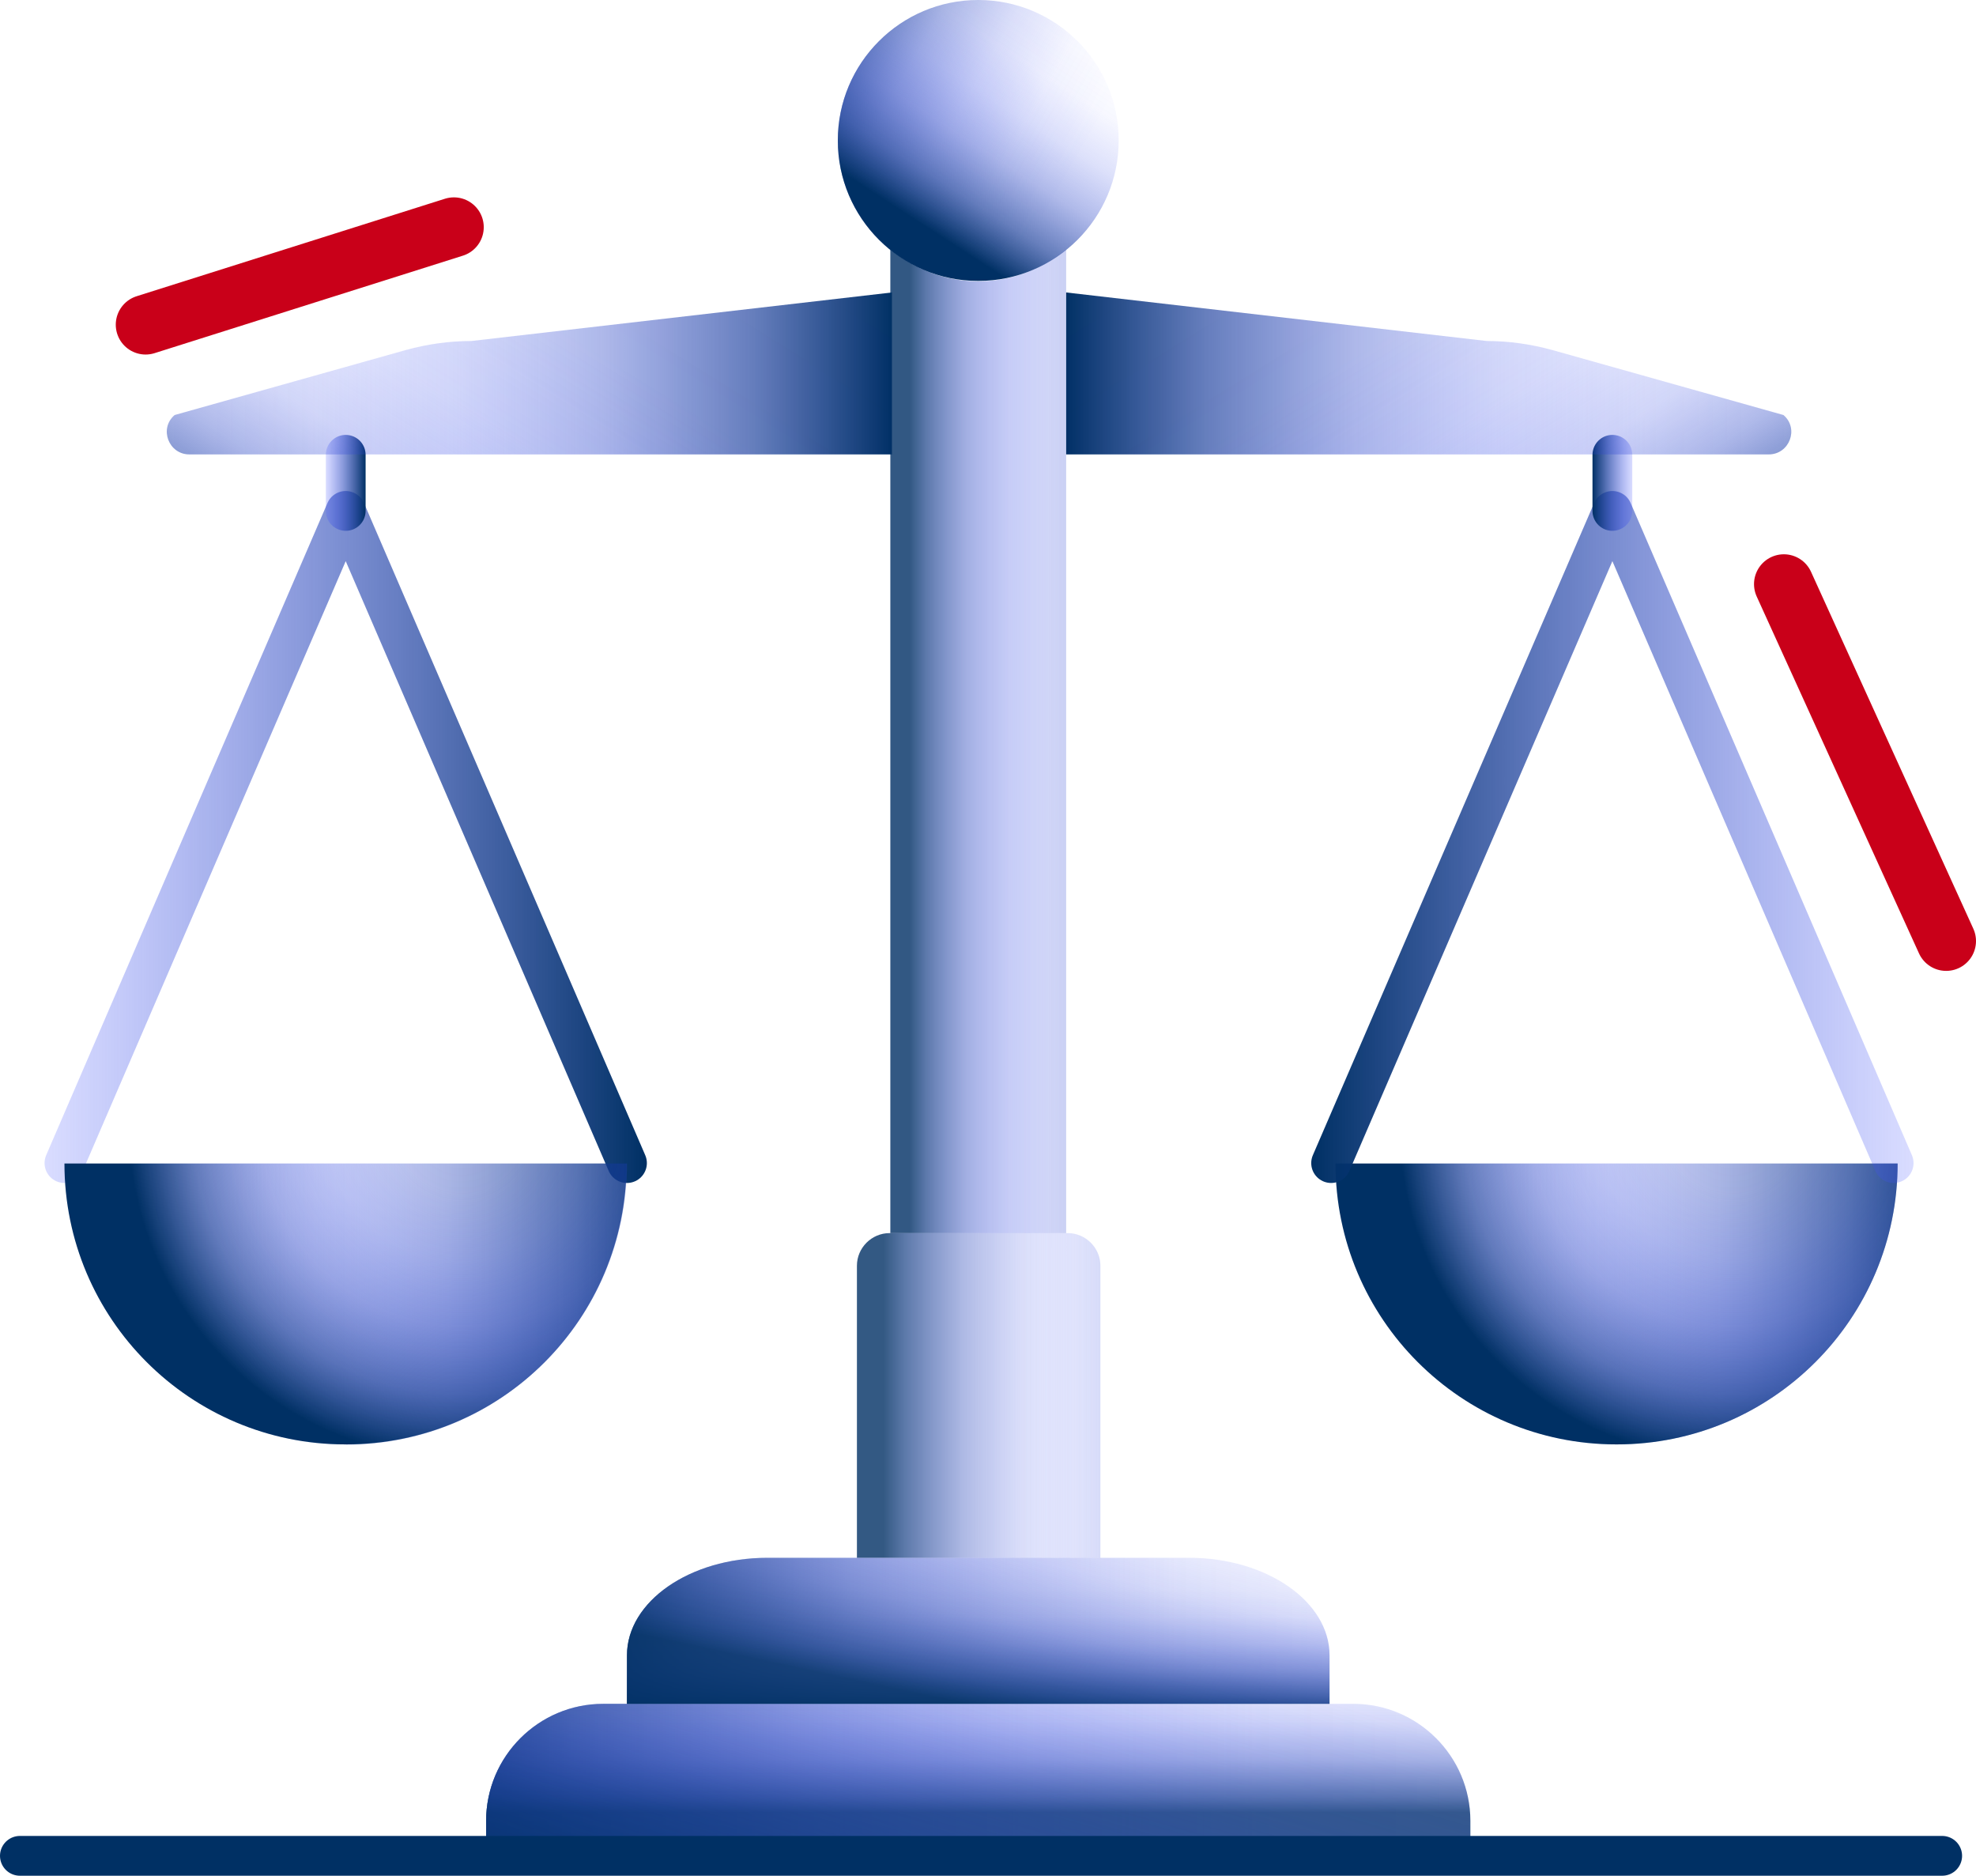
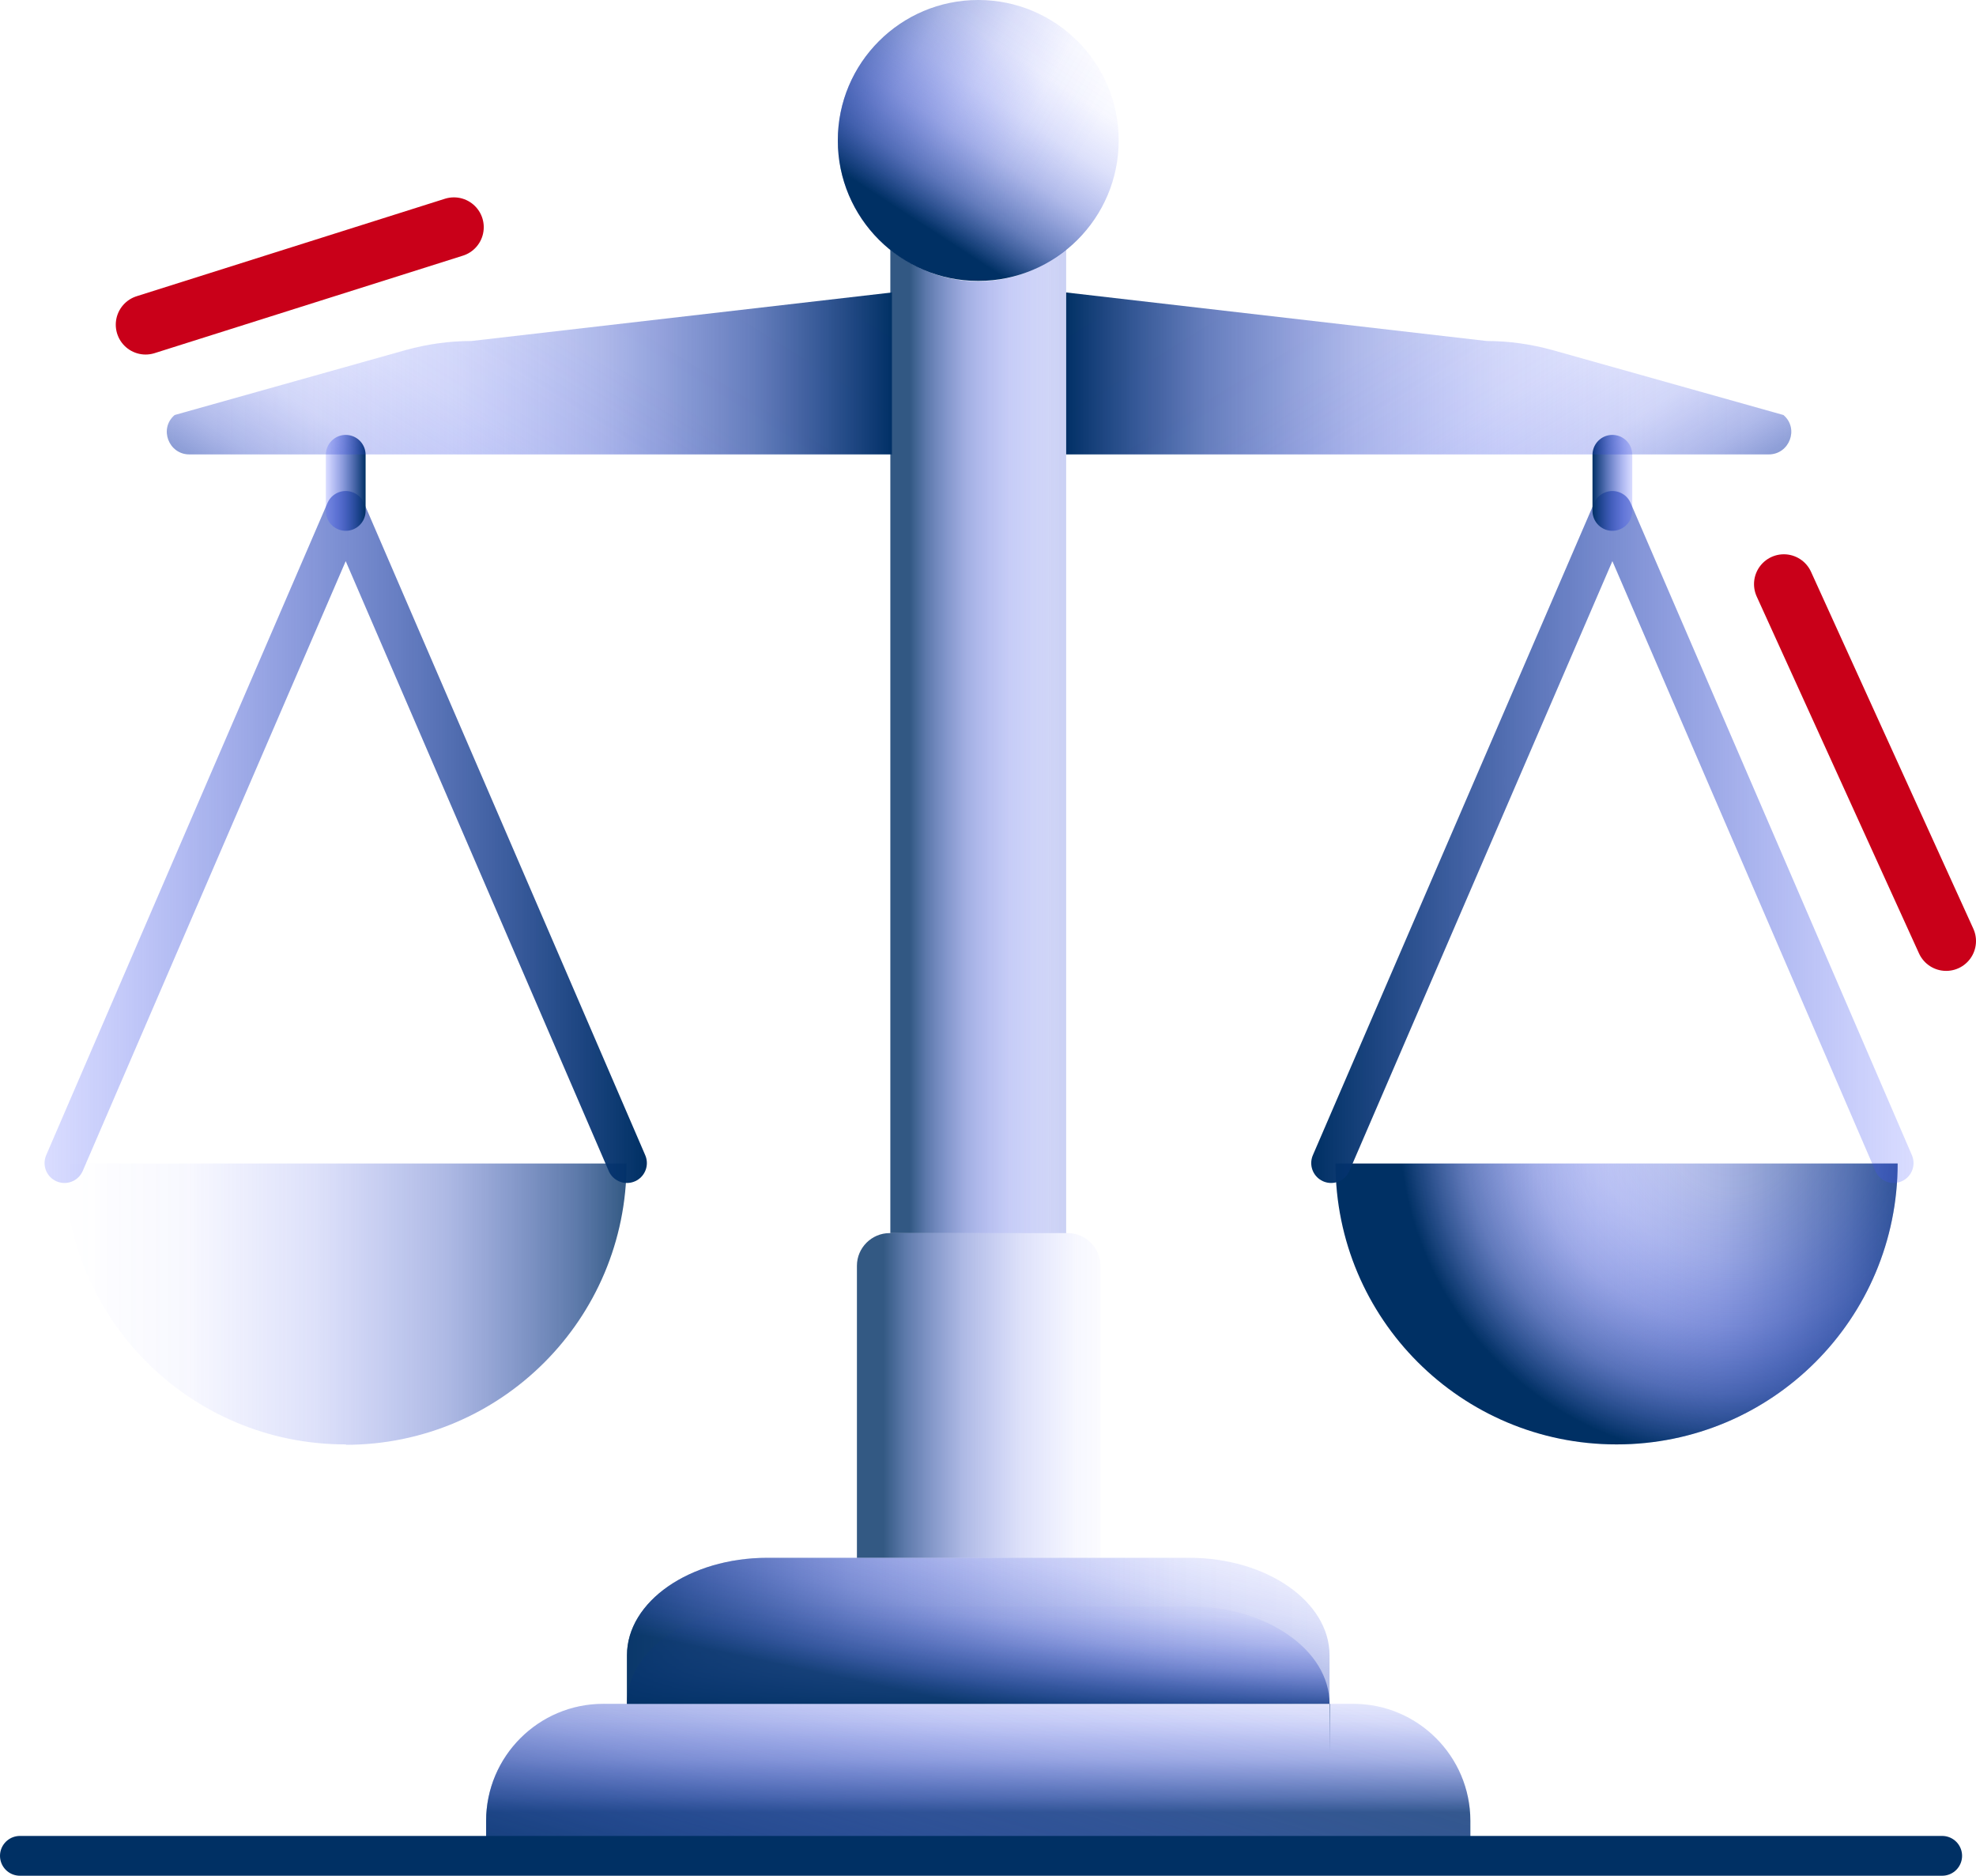
<svg xmlns="http://www.w3.org/2000/svg" xmlns:xlink="http://www.w3.org/1999/xlink" id="Layer_2" viewBox="0 0 49.67 47.14">
  <defs>
    <style>.cls-1{stroke:#c90019;stroke-width:1.5px;}.cls-1,.cls-2,.cls-3,.cls-4,.cls-5,.cls-6{fill:none;stroke-linecap:round;}.cls-1,.cls-5{stroke-miterlimit:10;}.cls-7{fill:url(#linear-gradient-2);}.cls-8{fill:url(#linear-gradient-17);}.cls-9{fill:url(#linear-gradient-15);}.cls-10{fill:url(#linear-gradient-18);}.cls-2{stroke:url(#Gradient_bez_nazwy_204-4);}.cls-2,.cls-3,.cls-4,.cls-6{stroke-linejoin:round;}.cls-11{fill:url(#linear-gradient-14);}.cls-12{fill:url(#linear-gradient-6);}.cls-13{fill:url(#linear-gradient-11);}.cls-3{stroke:url(#Gradient_bez_nazwy_204-3);}.cls-14{fill:url(#linear-gradient-10);}.cls-15{fill:url(#radial-gradient);}.cls-16{fill:url(#linear-gradient-16);}.cls-4{stroke:url(#Gradient_bez_nazwy_204-2);}.cls-17{fill:url(#linear-gradient-5);}.cls-5{stroke:#003064;}.cls-18{fill:url(#radial-gradient-2);}.cls-19{fill:url(#linear-gradient-7);}.cls-20{fill:url(#linear-gradient-9);}.cls-6{stroke:url(#Gradient_bez_nazwy_204);}.cls-21{fill:url(#linear-gradient-3);}.cls-22{fill:url(#linear-gradient);}.cls-23{fill:url(#linear-gradient-4);}.cls-24{fill:url(#linear-gradient-8);}.cls-25{fill:url(#linear-gradient-12);}.cls-26{fill:url(#linear-gradient-13);}</style>
    <linearGradient id="linear-gradient" x1="12.22" y1="44.65" x2="36.96" y2="44.65" gradientUnits="userSpaceOnUse">
      <stop offset="0" stop-color="#003064" stop-opacity=".8" />
      <stop offset=".09" stop-color="#0b367f" stop-opacity=".66" />
      <stop offset=".32" stop-color="#2342b6" stop-opacity=".37" />
      <stop offset=".55" stop-color="#354bde" stop-opacity=".17" />
      <stop offset=".78" stop-color="#3f51f6" stop-opacity=".04" />
      <stop offset="1" stop-color="#4353ff" stop-opacity="0" />
    </linearGradient>
    <linearGradient id="linear-gradient-2" x1="15.76" y1="40.98" x2="33.43" y2="40.98" xlink:href="#linear-gradient" />
    <linearGradient id="linear-gradient-3" x1="26.68" y1="4.73" x2="20.55" y2="1.21" gradientUnits="userSpaceOnUse">
      <stop offset="0" stop-color="#4353ff" stop-opacity="0" />
      <stop offset=".22" stop-color="#3f51f6" stop-opacity=".04" />
      <stop offset=".45" stop-color="#354bde" stop-opacity=".17" />
      <stop offset=".68" stop-color="#2342b6" stop-opacity=".37" />
      <stop offset=".91" stop-color="#0b367f" stop-opacity=".66" />
      <stop offset="1" stop-color="#003064" stop-opacity=".8" />
    </linearGradient>
    <linearGradient id="linear-gradient-4" x1="21.13" y1="18.63" x2="31.9" y2="18.63" xlink:href="#linear-gradient-3" />
    <linearGradient id="linear-gradient-5" x1="1.62" y1="32.77" x2="15.76" y2="32.77" xlink:href="#linear-gradient-3" />
    <linearGradient id="Gradient_bez_nazwy_204" x1="1.12" y1="21.04" x2="16.26" y2="21.04" gradientUnits="userSpaceOnUse">
      <stop offset="0" stop-color="#4353ff" stop-opacity=".2" />
      <stop offset="1" stop-color="#003064" />
    </linearGradient>
    <linearGradient id="linear-gradient-6" x1="24.59" y1="45.55" x2="24.59" y2="41.39" xlink:href="#linear-gradient" />
    <linearGradient id="linear-gradient-7" x1="24.59" y1="42.89" x2="24.59" y2="39.98" xlink:href="#linear-gradient" />
    <linearGradient id="linear-gradient-8" x1="22.87" y1="18.63" x2="27.39" y2="18.63" xlink:href="#linear-gradient" />
    <linearGradient id="linear-gradient-9" x1="23.21" y1="5.66" x2="26.51" y2=".58" gradientUnits="userSpaceOnUse">
      <stop offset="0" stop-color="#003064" />
      <stop offset=".19" stop-color="#163b98" stop-opacity=".66" />
      <stop offset=".4" stop-color="#2a45c5" stop-opacity=".37" />
      <stop offset=".6" stop-color="#374de5" stop-opacity=".17" />
      <stop offset=".8" stop-color="#4051f8" stop-opacity=".04" />
      <stop offset="1" stop-color="#4353ff" stop-opacity="0" />
    </linearGradient>
    <linearGradient id="linear-gradient-10" x1="4.19" y1="9.38" x2="22.42" y2="9.38" gradientUnits="userSpaceOnUse">
      <stop offset="0" stop-color="#4353ff" stop-opacity="0" />
      <stop offset=".2" stop-color="#4051f8" stop-opacity=".04" />
      <stop offset=".4" stop-color="#374de5" stop-opacity=".17" />
      <stop offset=".6" stop-color="#2a45c5" stop-opacity=".37" />
      <stop offset=".81" stop-color="#163b98" stop-opacity=".66" />
      <stop offset="1" stop-color="#003064" />
    </linearGradient>
    <linearGradient id="Gradient_bez_nazwy_204-2" x1="8.19" y1="12.14" x2="9.19" y2="12.14" xlink:href="#Gradient_bez_nazwy_204" />
    <linearGradient id="linear-gradient-11" x1="9.49" y1="17.18" x2="19.13" y2="1.71" gradientUnits="userSpaceOnUse">
      <stop offset="0" stop-color="#003064" />
      <stop offset=".03" stop-color="#093479" stop-opacity=".86" />
      <stop offset=".1" stop-color="#1b3ea2" stop-opacity=".59" />
      <stop offset=".18" stop-color="#2945c5" stop-opacity=".37" />
      <stop offset=".27" stop-color="#354bdf" stop-opacity=".2" />
      <stop offset=".39" stop-color="#3d4ff1" stop-opacity=".09" />
      <stop offset=".55" stop-color="#4152fc" stop-opacity=".02" />
      <stop offset="1" stop-color="#4353ff" stop-opacity="0" />
    </linearGradient>
    <linearGradient id="linear-gradient-12" x1="22.21" y1="35.07" x2="28.46" y2="35.07" xlink:href="#linear-gradient" />
    <linearGradient id="linear-gradient-13" x1="24.74" y1="35.07" x2="31" y2="35.07" xlink:href="#linear-gradient-3" />
    <linearGradient id="linear-gradient-14" x1="-974.15" y1="32.77" x2="-960.01" y2="32.77" gradientTransform="translate(-926.45) rotate(-180) scale(1 -1)" xlink:href="#linear-gradient" />
    <radialGradient id="radial-gradient" cx="-969.99" cy="28.29" fx="-969.99" fy="28.29" r="8.37" gradientTransform="translate(-926.45) rotate(-180) scale(1 -1)" gradientUnits="userSpaceOnUse">
      <stop offset="0" stop-color="#4353ff" stop-opacity="0" />
      <stop offset=".2" stop-color="#4051f8" stop-opacity=".04" />
      <stop offset=".4" stop-color="#374de5" stop-opacity=".17" />
      <stop offset=".6" stop-color="#2a45c5" stop-opacity=".37" />
      <stop offset=".81" stop-color="#163b98" stop-opacity=".66" />
      <stop offset="1" stop-color="#003064" />
    </radialGradient>
    <linearGradient id="Gradient_bez_nazwy_204-3" x1="-974.54" y1="21.04" x2="-959.41" y2="21.04" gradientTransform="translate(-926.45) rotate(-180) scale(1 -1)" xlink:href="#Gradient_bez_nazwy_204" />
    <linearGradient id="linear-gradient-15" x1="-971.47" y1="9.38" x2="-953.25" y2="9.38" gradientTransform="translate(-926.45) rotate(-180) scale(1 -1)" xlink:href="#linear-gradient-10" />
    <linearGradient id="Gradient_bez_nazwy_204-4" x1="-967.48" y1="12.14" x2="-966.48" y2="12.14" gradientTransform="translate(-926.45) rotate(-180) scale(1 -1)" xlink:href="#Gradient_bez_nazwy_204" />
    <linearGradient id="linear-gradient-16" x1="-966.18" y1="17.18" x2="-956.54" y2="1.71" gradientTransform="translate(-926.45) rotate(-180) scale(1 -1)" xlink:href="#linear-gradient-11" />
    <linearGradient id="linear-gradient-17" x1="23.29" y1="50.45" x2="26.88" y2="37.93" xlink:href="#linear-gradient" />
    <linearGradient id="linear-gradient-18" x1="24.43" y1="42.86" x2="25.89" y2="36" xlink:href="#linear-gradient" />
    <radialGradient id="radial-gradient-2" cx="-938.05" fx="-938.05" xlink:href="#radial-gradient" />
  </defs>
  <g id="Layer_1-2">
    <g>
      <g>
-         <path class="cls-22" d="M15.16,42.82h18.86c1.62,0,2.94,1.32,2.94,2.94v.73H12.22v-.73c0-1.62,1.32-2.94,2.94-2.94Z" />
        <path class="cls-7" d="M33.43,42.82H15.76v-1.22c0-1.35,1.58-2.45,3.53-2.45h10.6c1.95,0,3.53,1.1,3.53,2.45v1.22Z" />
        <circle class="cls-21" cx="24.59" cy="3.53" r="3.53" />
        <path class="cls-23" d="M22.38,6.27V30.99h4.42V6.27c-.61,.49-1.37,.8-2.21,.8s-1.6-.31-2.21-.8Z" />
        <path class="cls-17" d="M8.7,36.3h-.02c-3.9,0-7.06-3.16-7.06-7.06h0s6.99,0,6.99,0h7.14c0,3.91-3.16,7.07-7.06,7.07Z" />
        <polyline class="cls-6" points="15.76 29.23 8.69 12.84 1.62 29.23" />
        <path class="cls-12" d="M15.16,42.82h18.86c1.62,0,2.94,1.32,2.94,2.94v.73H12.22v-.73c0-1.62,1.32-2.94,2.94-2.94Z" />
-         <path class="cls-19" d="M33.43,42.82H15.76v-1.22c0-1.35,1.58-2.45,3.53-2.45h10.6c1.95,0,3.53,1.1,3.53,2.45v1.22Z" />
+         <path class="cls-19" d="M33.43,42.82H15.76c0-1.35,1.58-2.45,3.53-2.45h10.6c1.95,0,3.53,1.1,3.53,2.45v1.22Z" />
        <path class="cls-24" d="M22.38,6.27V30.99h4.42V6.27c-.61,.49-1.37,.8-2.21,.8s-1.6-.31-2.21-.8Z" />
        <circle class="cls-20" cx="24.59" cy="3.53" r="3.53" />
        <path class="cls-14" d="M22.42,11.42H4.76c-.52,0-.77-.65-.37-.99l5.8-1.63c.54-.15,1.1-.23,1.66-.23l10.57-1.22v4.08Z" />
        <line class="cls-4" x1="8.69" y1="12.84" x2="8.69" y2="11.43" />
        <path class="cls-13" d="M22.42,11.42H4.76c-.52,0-.77-.65-.37-.99l5.8-1.63c.54-.15,1.1-.23,1.66-.23l10.57-1.22v4.08Z" />
        <path class="cls-25" d="M22.35,30.99h4.49c.45,0,.82,.37,.82,.82v7.34h-6.12v-7.34c0-.45,.37-.82,.82-.82Z" />
-         <path class="cls-26" d="M22.35,30.99h4.49c.45,0,.82,.37,.82,.82v7.34h-6.12v-7.34c0-.45,.37-.82,.82-.82Z" />
        <path class="cls-11" d="M40.62,36.3h.02c3.9,0,7.06-3.16,7.06-7.06h0s-6.99,0-6.99,0h-7.14s0,0,0,0c0,3.9,3.16,7.06,7.06,7.06Z" />
        <path class="cls-15" d="M40.62,36.3h.02c3.9,0,7.06-3.16,7.06-7.06h0s-6.99,0-6.99,0h-7.14s0,0,0,0c0,3.9,3.16,7.06,7.06,7.06Z" />
        <g>
          <polyline class="cls-3" points="33.46 29.23 40.53 12.84 47.6 29.23" />
          <path class="cls-9" d="M26.8,11.42h17.66c.52,0,.77-.65,.37-.99l-5.8-1.63c-.54-.15-1.1-.23-1.66-.23l-10.57-1.22v4.08Z" />
          <line class="cls-2" x1="40.53" y1="12.84" x2="40.53" y2="11.43" />
          <path class="cls-16" d="M26.8,11.42h17.66c.52,0,.77-.65,.37-.99l-5.8-1.63c-.54-.15-1.1-.23-1.66-.23l-10.57-1.22v4.08Z" />
        </g>
        <path class="cls-8" d="M15.16,42.82h18.86c1.62,0,2.94,1.32,2.94,2.94v.73H12.22v-.73c0-1.62,1.32-2.94,2.94-2.94Z" />
        <path class="cls-10" d="M33.43,42.82H15.76v-1.22c0-1.35,1.58-2.45,3.53-2.45h10.6c1.95,0,3.53,1.1,3.53,2.45v1.22Z" />
-         <path class="cls-18" d="M8.68,36.3h.02c3.9,0,7.06-3.16,7.06-7.06h0s-6.99,0-6.99,0H1.62s0,0,0,0c0,3.9,3.16,7.06,7.06,7.06Z" />
      </g>
      <line class="cls-1" x1="3.66" y1="8.16" x2="11.41" y2="5.71" />
      <line class="cls-1" x1="44.84" y1="14.68" x2="48.92" y2="23.65" />
      <line class="cls-5" x1=".5" y1="46.64" x2="48.82" y2="46.64" />
    </g>
  </g>
</svg>